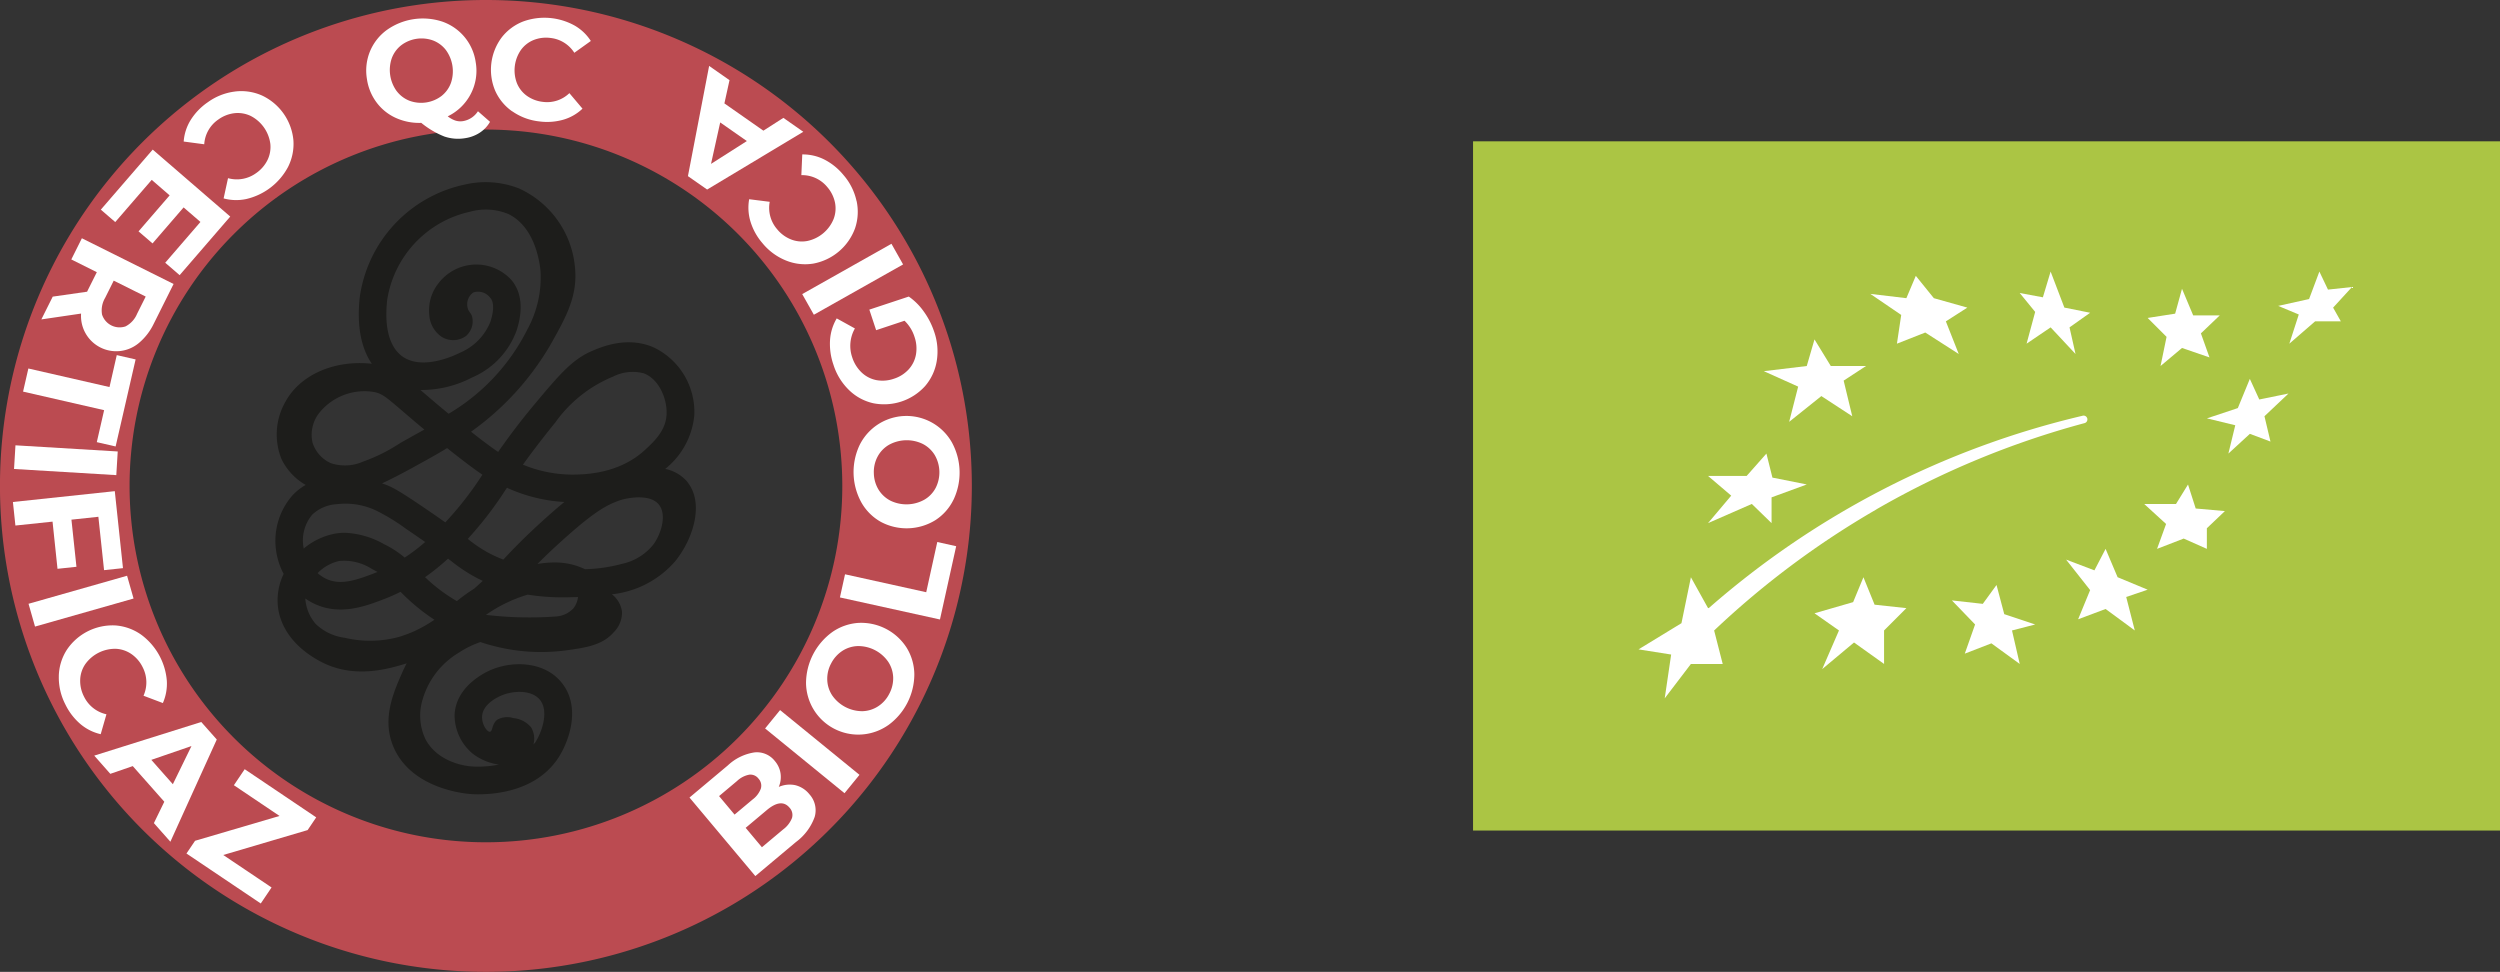
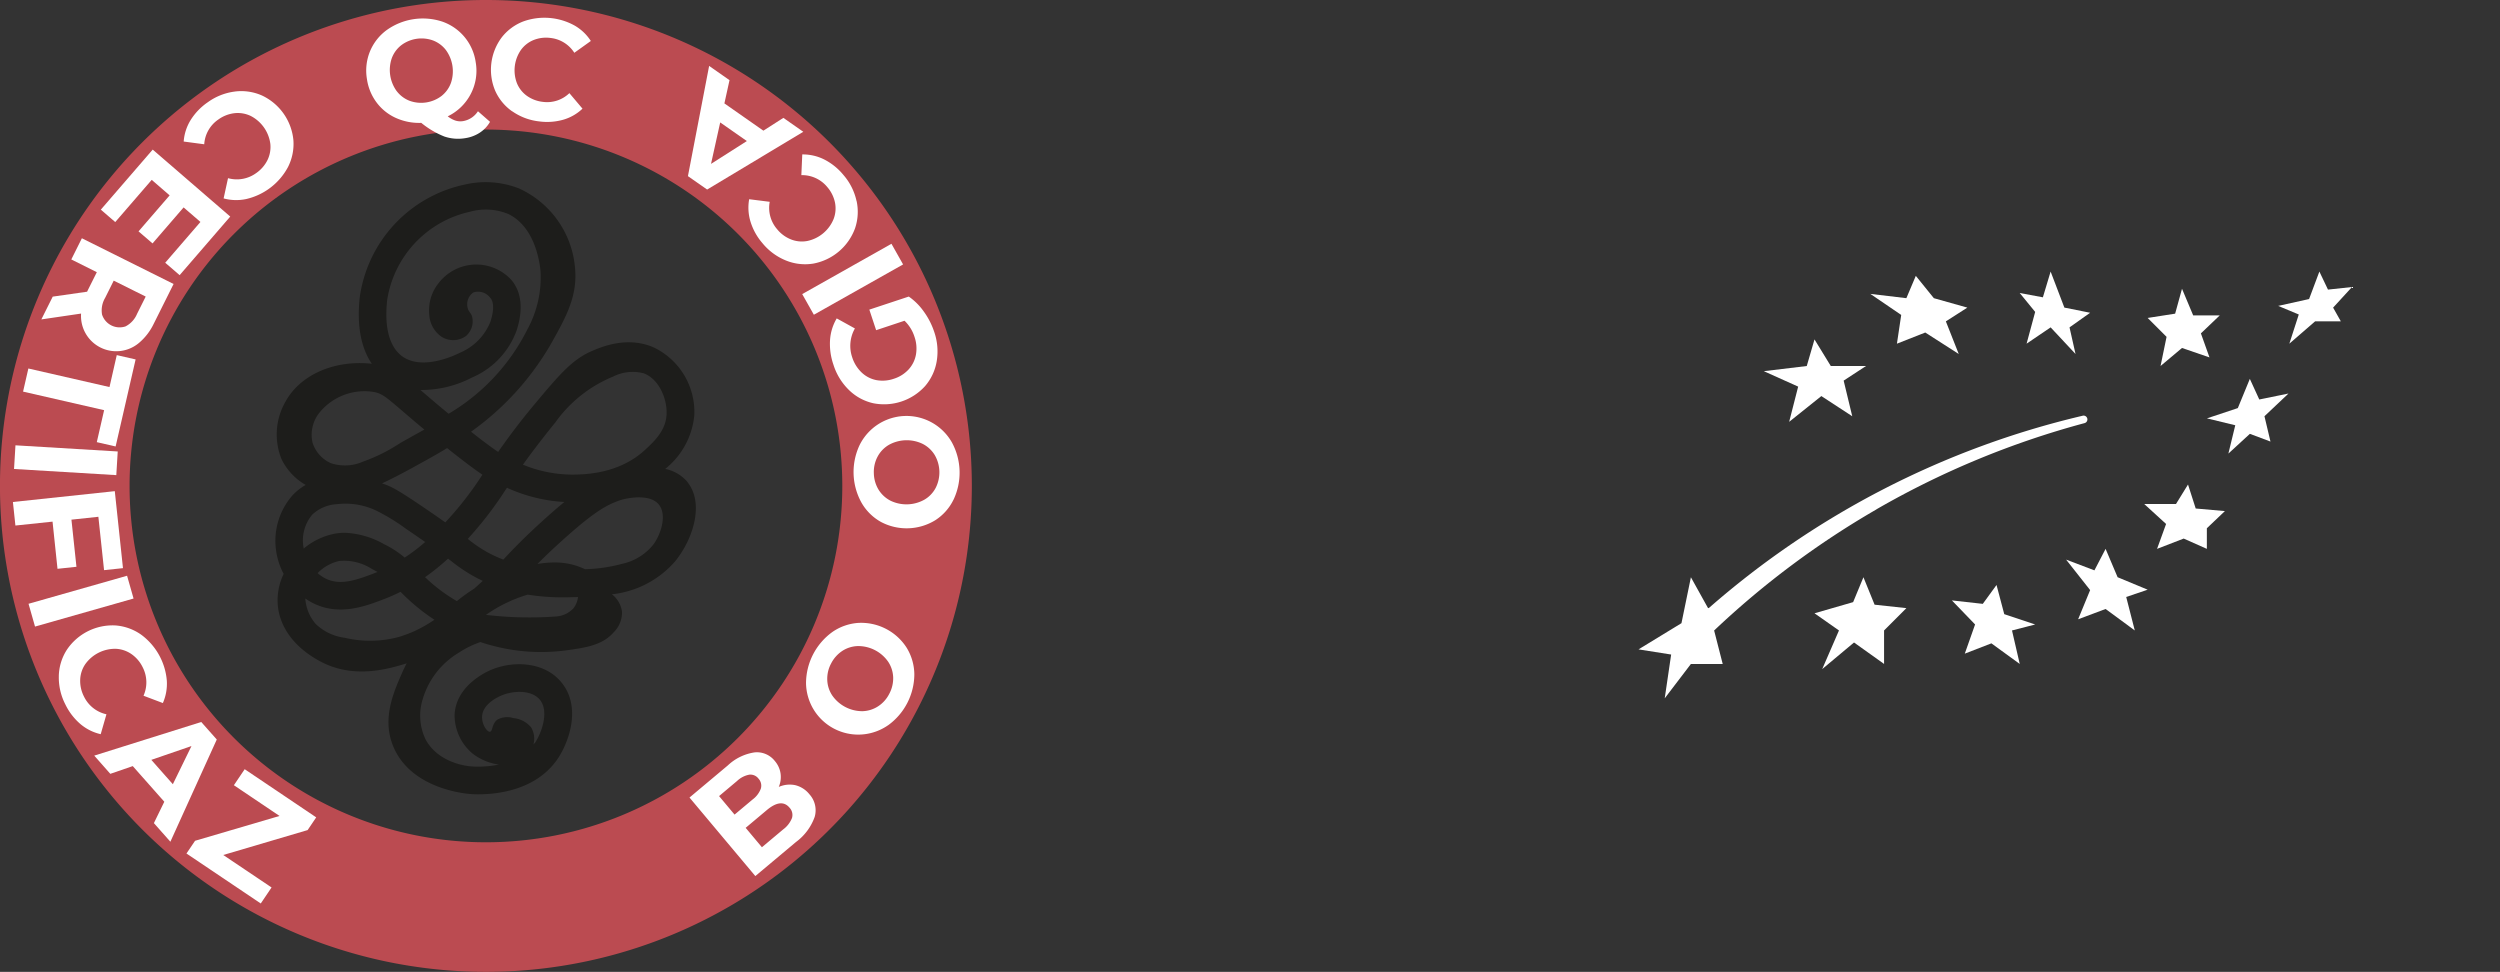
<svg xmlns="http://www.w3.org/2000/svg" width="275.107" height="106.945" viewBox="0 0 275.107 106.945">
  <rect x="0" y="0" width="275.107" height="106.945" fill="#333333" stroke="none" />
  <g id="Raggruppa_599" data-name="Raggruppa 599" transform="translate(162.098 15.552)">
-     <rect id="Rettangolo_630" data-name="Rettangolo 630" width="113.009" height="75.843" transform="translate(0 0)" fill="#abc544" />
    <path id="Tracciato_5228" data-name="Tracciato 5228" d="M178.08,96.977l-2.645.284-.946-1.985L173.356,98.3l-3.4.755,2.266.946-1.039,3.212,2.835-2.457h2.833L176,99.245Z" transform="translate(-81.356 -80.945)" fill="#fff" />
    <path id="Tracciato_5229" data-name="Tracciato 5229" d="M165.345,104.573l2.361-1.985,3.024,1.039-.944-2.645L171.864,99h-2.928l-1.229-2.928-.755,2.74-3.024.472,2.08,2.08Z" transform="translate(-89.691 -79.848)" fill="#fff" />
    <path id="Tracciato_5230" data-name="Tracciato 5230" d="M158.774,103.212l2.645-1.794,2.74,2.928-.66-2.928,2.268-1.608-2.835-.567-1.513-3.967-.851,2.835-2.549-.474,1.7,2.08Z" transform="translate(-97.861 -80.945)" fill="#fff" />
    <path id="Tracciato_5231" data-name="Tracciato 5231" d="M172.427,102.5l-1.039-2.268-1.322,3.214-3.4,1.132,3.119.758-.758,3.117,2.364-2.173,2.268.851-.662-2.788,2.645-2.5Z" transform="translate(-85.908 -74.091)" fill="#fff" />
    <path id="Tracciato_5232" data-name="Tracciato 5232" d="M168.587,105.11l-1.322,2.142h-3.5l2.409,2.2-.994,2.74,2.931-1.134,2.549,1.134v-2.268l1.985-1.889-3.212-.284Z" transform="translate(-89.91 -67.345)" fill="#fff" />
    <path id="Tracciato_5233" data-name="Tracciato 5233" d="M165.829,111.2l-1.322-3.119-1.229,2.364-3.117-1.182,2.645,3.355-1.322,3.212,3.024-1.134,3.212,2.364-.944-3.686,2.361-.8Z" transform="translate(-94.9 -63.234)" fill="#fff" />
    <path id="Tracciato_5234" data-name="Tracciato 5234" d="M160.649,112.962l-.851-3.212-1.511,2.078-3.4-.379,2.552,2.647-1.134,3.212,2.928-1.134,3.119,2.268-.851-3.686,2.552-.66Z" transform="translate(-102.193 -60.93)" fill="#fff" />
    <path id="Tracciato_5235" data-name="Tracciato 5235" d="M153.926,109.393l-1.134,2.74-4.251,1.229,2.692,1.889-1.844,4.251,3.5-2.928,3.307,2.361v-3.684l2.457-2.457-3.5-.379Z" transform="translate(-110.966 -61.425)" fill="#fff" />
-     <path id="Tracciato_5236" data-name="Tracciato 5236" d="M148.443,109.225l2.173,2.111V108.5l3.874-1.418-3.779-.755-.662-2.645-2.173,2.457h-4.253l2.552,2.173-2.552,3.024Z" transform="translate(-117.766 -69.321)" fill="#fff" />
    <path id="Tracciato_5237" data-name="Tracciato 5237" d="M148.988,107.479l3.543-2.835,3.4,2.221-.946-3.922,2.457-1.606H153.57l-1.794-2.928-.851,2.928-4.725.567,3.779,1.7Z" transform="translate(-114.202 -76.611)" fill="#fff" />
    <path id="Tracciato_5238" data-name="Tracciato 5238" d="M154.047,102.939l3.119-1.229,3.684,2.364-1.418-3.591,2.364-1.513-3.686-1.039-1.985-2.457-1.039,2.457-3.967-.472,3.4,2.316Z" transform="translate(-107.402 -80.671)" fill="#fff" />
    <path id="Tracciato_5239" data-name="Tracciato 5239" d="M166.585,112.249a95.2,95.2,0,0,1,22.936-9.5.42.42,0,1,0-.257-.8,95.637,95.637,0,0,0-41.094,21.142l-.1.026-1.889-3.4-1.039,5.054-4.725,2.883,3.591.567-.708,4.818,2.881-3.779h3.5l-.944-3.684a95.218,95.218,0,0,1,17.858-13.324" transform="translate(-122.207 -71.746)" fill="#fff" />
  </g>
  <g id="Raggruppa_600" data-name="Raggruppa 600" transform="translate(0 0)">
    <path id="Tracciato_5240" data-name="Tracciato 5240" d="M188.126,167.46a4.3,4.3,0,0,0-2.439-1.428,8.576,8.576,0,0,0,3.2-5.881,7.88,7.88,0,0,0-4.418-7.468c-2.933-1.313-5.82-.07-6.872.386-2.142.921-3.564,2.592-6.321,5.887-1.734,2.075-3.063,3.9-3.972,5.205-.545-.36-1.418-.991-2.984-2.222a30.6,30.6,0,0,0,8.871-9.8c1.642-2.939,2.936-5.259,2.544-8.511a10.582,10.582,0,0,0-6.158-8.469,10.094,10.094,0,0,0-5.916-.424A14.754,14.754,0,0,0,152.065,147.2c-.367,3.513.338,5.789,1.336,7.261-4.109-.449-7.873,1.2-9.5,4.166a7.254,7.254,0,0,0-.44,6.318,6.578,6.578,0,0,0,2.662,2.85,6.178,6.178,0,0,0-1.5,1.2,7.6,7.6,0,0,0-1.737,6.155,7.7,7.7,0,0,0,.813,2.432,6.7,6.7,0,0,0-.66,3.226c.131,2.62,1.906,4.985,4.874,6.5,3.608,1.836,7.3.74,9.32.121-.178.347-.319.641-.421.87-1.046,2.352-2.343,5.275-1.01,8.367,1.779,4.128,6.748,4.966,8.221,5.122a11.2,11.2,0,0,0,1.122.051c2.085,0,6.528-.459,8.845-4.118,1.151-1.823,2.493-5.62.2-8.288-1.89-2.219-5.33-2.314-7.746-1.253-.685.3-3.752,1.8-3.933,4.855a5.51,5.51,0,0,0,1.973,4.316,6.1,6.1,0,0,0,2.9,1.218,11.658,11.658,0,0,1-3.038.2c-.281-.019-3.589-.29-5.03-2.974a6.054,6.054,0,0,1-.316-4.424,8.875,8.875,0,0,1,3.984-5.122,10.367,10.367,0,0,1,2.368-1.164c.239.08.6.2,1.049.322a20.858,20.858,0,0,0,8.4.59c2.187-.3,4.02-.58,5.247-2.021a3.05,3.05,0,0,0,.886-2.212,2.9,2.9,0,0,0-1.113-1.935,10.731,10.731,0,0,0,6.952-3.621c2.05-2.531,3.219-6.455,1.342-8.747m-21.711,27.493c-.338.038-.94-.867-.864-1.75.124-1.39,1.878-2.129,2.117-2.234,1.167-.51,3.242-.7,4.217.44,1.046,1.224.271,3.525-.465,4.686-.064.105-.156.172-.226.268a2.418,2.418,0,0,0-.258-1.9,2.886,2.886,0,0,0-1.938-1.01,2.25,2.25,0,0,0-1.769.169c-.628.465-.5,1.291-.813,1.329m7.22-34.081a14.631,14.631,0,0,1,6.331-5,4.775,4.775,0,0,1,3.395-.351c1.654.644,2.563,2.792,2.486,4.5-.073,1.8-1.4,3.022-2.372,3.921-2.917,2.687-6.739,2.706-7.994,2.716a14.231,14.231,0,0,1-5.441-1.093c.924-1.288,2.069-2.808,3.6-4.689m-8.058,5.792a36.8,36.8,0,0,1-4.086,5.25c-.7-.5-1.549-1.09-2.6-1.8-2.595-1.753-3.3-2.132-4.233-2.451-.038-.016-.08-.029-.124-.045.963-.449,2.12-1.042,3.529-1.817,1.664-.918,2.69-1.482,3.628-2.066.1.076.194.153.293.236,1.817,1.434,2.875,2.215,3.592,2.69m-10.49-19.148a11.784,11.784,0,0,1,9.142-9.789,6.462,6.462,0,0,1,4.192.252c3.031,1.457,3.471,5.537,3.548,6.241a11.915,11.915,0,0,1-1.434,6.442,22.446,22.446,0,0,1-8.677,9.3c-1.253-1.026-2.2-1.846-2.964-2.5-.045-.038-.089-.076-.131-.115a12.06,12.06,0,0,0,5.687-1.38,8.92,8.92,0,0,0,4.9-5.2c.947-2.971.169-4.689-.65-5.6a5.235,5.235,0,0,0-7.889.351,4.791,4.791,0,0,0-1.084,3.525,3.171,3.171,0,0,0,1.348,2.445,2.406,2.406,0,0,0,2.7-.086,2.15,2.15,0,0,0,.676-2.1c-.14-.5-.421-.542-.513-1.055a1.58,1.58,0,0,1,.65-1.638,1.68,1.68,0,0,1,1.849.59c.29.325.532,1.049.016,2.652a6.21,6.21,0,0,1-3.353,3.4c-.956.475-4.252,1.906-6.35.386-.975-.711-2.053-2.343-1.661-6.114m-7.586,12.5a6.37,6.37,0,0,1,6.012-2.474c.953.147,1.326.446,3.4,2.231.615.526,1.352,1.16,2.27,1.922-.548.306-1.473.819-2.62,1.463a19.251,19.251,0,0,1-4.141,2.072,4.922,4.922,0,0,1-3.522.163,3.7,3.7,0,0,1-2.024-2.276,3.923,3.923,0,0,1,.625-3.1m-1.591,14.774-.016-.1a4.4,4.4,0,0,1,.956-3.634,4.3,4.3,0,0,1,2.745-1.154,7.871,7.871,0,0,1,4.361.74,22.765,22.765,0,0,1,3.235,1.989c.806.548,1.492,1.02,2.085,1.434a20.751,20.751,0,0,1-2.25,1.718,10.924,10.924,0,0,0-2.27-1.476,9.565,9.565,0,0,0-4.3-1.256,6.472,6.472,0,0,0-1.211.115,7.614,7.614,0,0,0-3.334,1.619m8.109,2.576c-.077.035-.156.064-.236.1-2.2.851-3.87,1.4-5.444.637a4.181,4.181,0,0,1-.9-.606,4.745,4.745,0,0,1,2.378-1.336,5.651,5.651,0,0,1,3.6.88c.22.108.424.22.609.328m4.106,6.493a14.427,14.427,0,0,1-1.709.644,12.08,12.08,0,0,1-6,.105,5.635,5.635,0,0,1-3.21-1.54,4.764,4.764,0,0,1-1.128-2.783,7.05,7.05,0,0,0,.934.551c2.885,1.4,5.77.277,7.877-.542.583-.23,1.138-.475,1.67-.743a22.694,22.694,0,0,0,2.053,1.862c.571.459,1.135.857,1.673,1.211a14.766,14.766,0,0,1-2.161,1.234m6.538-4.657a19.065,19.065,0,0,0-1.906,1.374,18.418,18.418,0,0,1-2.247-1.536c-.488-.389-.889-.752-1.253-1.1a25.467,25.467,0,0,0,2.528-2.04l.363.277a18.26,18.26,0,0,0,2.311,1.578c.383.217.768.414,1.147.593-.287.268-.6.548-.943.851m-.669-5.441-.038-.029a40.037,40.037,0,0,0,4.16-5.4c.051-.073.1-.15.156-.226a17.633,17.633,0,0,0,6.311,1.565c-.669.548-1.4,1.183-2.222,1.922-2.215,2-3.449,3.3-4.491,4.415a13.993,13.993,0,0,1-1.916-.9,14.985,14.985,0,0,1-1.96-1.348m11.577,7.625a2.867,2.867,0,0,1-1.893.883,40.453,40.453,0,0,1-7.717-.178,15.8,15.8,0,0,1,3.315-1.785c.44-.175.867-.319,1.278-.44a24.663,24.663,0,0,0,4.8.281c.236,0,.481-.01.733-.016a2.426,2.426,0,0,1-.516,1.256m8.849-7.089a6,6,0,0,1-3.449,2.168,17.069,17.069,0,0,1-4.115.6,7.6,7.6,0,0,0-3.385-.74,10.857,10.857,0,0,0-1.846.166c.727-.733,1.607-1.581,2.776-2.633,2.888-2.6,4.424-3.65,5.811-4.192a6.139,6.139,0,0,1,1.125-.351c.437-.086,2.607-.516,3.589.571s.341,3.216-.507,4.415" transform="translate(-112.485 -114.431)" fill="#1d1d1b" />
    <path id="Tracciato_5241" data-name="Tracciato 5241" d="M186.767,128.192a53.473,53.473,0,1,0,53.468,53.471,53.47,53.47,0,0,0-53.468-53.471m0,92.687a39.215,39.215,0,1,1,39.214-39.216,39.216,39.216,0,0,1-39.214,39.216" transform="translate(-133.292 -128.192)" fill="#bb4b51" />
    <path id="Tracciato_5242" data-name="Tracciato 5242" d="M145.266,131.38a5.613,5.613,0,0,1,2.987.44,6.049,6.049,0,0,1,3.452,4.918,5.619,5.619,0,0,1-.6,2.961,6.991,6.991,0,0,1-4.6,3.513,5.3,5.3,0,0,1-2.48-.07l.485-2.228a3.61,3.61,0,0,0,3.082-.548,3.779,3.779,0,0,0,1.262-1.447,3.287,3.287,0,0,0,.312-1.785,4.036,4.036,0,0,0-2.145-3.06,3.291,3.291,0,0,0-1.785-.312,3.773,3.773,0,0,0-1.795.7,3.569,3.569,0,0,0-1.549,2.722l-2.26-.3a5.2,5.2,0,0,1,.771-2.375,6.645,6.645,0,0,1,1.881-1.951,6.46,6.46,0,0,1,2.98-1.176" transform="translate(-119.418 -121.308)" fill="#fff" />
    <path id="Tracciato_5243" data-name="Tracciato 5243" d="M138.36,141.331l-1.587-1.367,5.709-6.608,8.533,7.37-5.569,6.448-1.587-1.367,3.876-4.488-1.852-1.6-3.42,3.962-1.54-1.326,3.423-3.962-1.973-1.705Z" transform="translate(-125.678 -116.894)" fill="#fff" />
    <path id="Tracciato_5244" data-name="Tracciato 5244" d="M135.972,142.842l3.784-.542.054-.118,1.014-2.03-2.808-1.4,1.163-2.333,10.092,5.03-2.18,4.37a6.337,6.337,0,0,1-1.607,2.1,3.878,3.878,0,0,1-6.391-3.213l-4.373.644ZM144,146.109a2.731,2.731,0,0,0,1.253-1.374l.95-1.9-3.519-1.753-.947,1.9a2.711,2.711,0,0,0-.338,1.83,2.029,2.029,0,0,0,2.6,1.3" transform="translate(-130.17 -110.2)" fill="#fff" />
    <path id="Tracciato_5245" data-name="Tracciato 5245" d="M143.593,143.966l.8-3.516,2.075.475-2.2,9.579-2.072-.475.806-3.519-8.919-2.043.583-2.544Z" transform="translate(-131.544 -101.373)" fill="#fff" />
    <rect id="Rettangolo_631" data-name="Rettangolo 631" width="2.609" height="11.276" transform="matrix(0.06, -0.998, 0.998, 0.06, 1.545, 51.608)" fill="#fff" />
    <path id="Tracciato_5246" data-name="Tracciato 5246" d="M143.143,147.966l-2.964.316.551,5.186-2.085.223L138.1,148.5l-4.087.43-.274-2.591,11.211-1.192.9,8.472-2.081.22Z" transform="translate(-132.318 -91.098)" fill="#fff" />
    <rect id="Rettangolo_632" data-name="Rettangolo 632" width="11.274" height="2.608" transform="translate(3.14 66.442) rotate(-15.888)" fill="#fff" />
    <path id="Tracciato_5247" data-name="Tracciato 5247" d="M135.324,155.375a5.576,5.576,0,0,1,.877-2.891,6.063,6.063,0,0,1,5.371-2.69,5.619,5.619,0,0,1,2.84,1.033,6.991,6.991,0,0,1,2.8,5.065,5.3,5.3,0,0,1-.437,2.442l-2.129-.806a3.617,3.617,0,0,0-.089-3.127,3.76,3.76,0,0,0-1.249-1.463,3.293,3.293,0,0,0-1.718-.574,4.043,4.043,0,0,0-3.341,1.673,3.234,3.234,0,0,0-.571,1.718,3.763,3.763,0,0,0,.424,1.877,3.6,3.6,0,0,0,2.464,1.938l-.631,2.19a5.266,5.266,0,0,1-2.234-1.116,6.657,6.657,0,0,1-1.651-2.148,6.462,6.462,0,0,1-.724-3.121" transform="translate(-128.853 -80.968)" fill="#fff" />
    <path id="Tracciato_5248" data-name="Tracciato 5248" d="M144.256,161.894l-3.471-3.921-2.47.851-1.769-2.005,11.775-3.7,1.709,1.928-5.106,11.249-1.814-2.05Zm.94-1.928,2.05-4.2-4.418,1.52Z" transform="translate(-126.176 -73.669)" fill="#fff" />
    <path id="Tracciato_5249" data-name="Tracciato 5249" d="M149.094,167.765l-1.189,1.763-8.176-5.5.947-1.4,9.295-2.732-5.024-3.382,1.189-1.763,7.87,5.3-.944,1.4-9.285,2.741Z" transform="translate(-119.21 -70.106)" fill="#fff" />
    <path id="Tracciato_5253" data-name="Tracciato 5253" d="M168.739,157.78a2.863,2.863,0,0,1,1.552,1,2.615,2.615,0,0,1,.58,2.489,5.893,5.893,0,0,1-2.062,2.767l-4.469,3.745-7.245-8.641,4.224-3.541a5.455,5.455,0,0,1,2.936-1.428,2.506,2.506,0,0,1,2.222.937,2.719,2.719,0,0,1,.637,1.374,2.775,2.775,0,0,1-.194,1.489,2.984,2.984,0,0,1,1.82-.191m-8.39,1.2,1.705,2.037,1.989-1.667a2.632,2.632,0,0,0,.905-1.2,1.141,1.141,0,0,0-.258-1.087,1.113,1.113,0,0,0-1.02-.44,2.681,2.681,0,0,0-1.336.689Zm8.023,2.416a1.168,1.168,0,0,0-.271-1.141q-.9-1.071-2.493.261l-2.333,1.957,1.788,2.136,2.333-1.957a2.871,2.871,0,0,0,.975-1.256" transform="translate(-81.221 -71.376)" fill="#fff" />
-     <rect id="Rettangolo_634" data-name="Rettangolo 634" width="2.608" height="11.276" transform="translate(84.193 80.161) rotate(-50.804)" fill="#fff" />
    <path id="Tracciato_5254" data-name="Tracciato 5254" d="M170.133,160.979a5.747,5.747,0,0,1-9.014-4.654,6.986,6.986,0,0,1,2.9-5.62,5.676,5.676,0,0,1,2.866-1,5.942,5.942,0,0,1,5.31,2.738,5.709,5.709,0,0,1,.842,2.917,6.966,6.966,0,0,1-2.9,5.62m.571-5.3a3.31,3.31,0,0,0-.558-1.712,4.02,4.02,0,0,0-3.321-1.712,3.3,3.3,0,0,0-1.718.532,3.646,3.646,0,0,0-1.237,1.393,3.551,3.551,0,0,0-.418,1.817,3.279,3.279,0,0,0,.558,1.708,4.034,4.034,0,0,0,3.321,1.715,3.311,3.311,0,0,0,1.718-.539,3.536,3.536,0,0,0,1.234-1.39,3.608,3.608,0,0,0,.421-1.814" transform="translate(-72.421 -81.16)" fill="#fff" />
-     <path id="Tracciato_5255" data-name="Tracciato 5255" d="M162.288,153l.561-2.547,8.935,1.973L173,146.9l2.081.462-1.785,8.064Z" transform="translate(-69.86 -87.256)" fill="#fff" />
    <path id="Tracciato_5256" data-name="Tracciato 5256" d="M173.763,151.733a5.591,5.591,0,0,1-2.015,2.273,6.024,6.024,0,0,1-5.97.188,5.6,5.6,0,0,1-2.155-2.139,6.947,6.947,0,0,1-.2-6.318,5.75,5.75,0,0,1,10.143-.322,6.958,6.958,0,0,1,.2,6.318m-2.078-4.906a3.31,3.31,0,0,0-1.323-1.224,4.045,4.045,0,0,0-3.736.118,3.294,3.294,0,0,0-1.237,1.307,3.578,3.578,0,0,0-.4,1.817,3.624,3.624,0,0,0,.513,1.788,3.33,3.33,0,0,0,1.323,1.224,4.032,4.032,0,0,0,3.736-.121,3.255,3.255,0,0,0,1.237-1.3,3.788,3.788,0,0,0-.112-3.608" transform="translate(-68.831 -96.757)" fill="#fff" />
    <path id="Tracciato_5257" data-name="Tracciato 5257" d="M167.029,142.131l-.749-2.263,4.341-1.438a6.73,6.73,0,0,1,1.677,1.683,8.152,8.152,0,0,1,1.119,2.193,6.586,6.586,0,0,1,.28,3.232,5.608,5.608,0,0,1-1.278,2.741,6.08,6.08,0,0,1-5.706,1.89,5.545,5.545,0,0,1-2.668-1.45,6.663,6.663,0,0,1-1.715-2.792,6.979,6.979,0,0,1-.373-2.709,5.336,5.336,0,0,1,.736-2.384l2,1.106a3.882,3.882,0,0,0-.3,3.168,3.99,3.99,0,0,0,1.039,1.677,3.258,3.258,0,0,0,1.613.838,3.775,3.775,0,0,0,1.938-.15,3.73,3.73,0,0,0,1.629-1.033,3.274,3.274,0,0,0,.8-1.632,3.9,3.9,0,0,0-.159-1.941,4.215,4.215,0,0,0-1.1-1.775Z" transform="translate(-70.617 -105.796)" fill="#fff" />
    <rect id="Rettangolo_635" data-name="Rettangolo 635" width="11.273" height="2.609" transform="translate(88.278 32.363) rotate(-29.415)" fill="#fff" />
    <path id="Tracciato_5258" data-name="Tracciato 5258" d="M171.037,138.651a5.627,5.627,0,0,1-.175,3.015,6.064,6.064,0,0,1-4.593,3.873,5.607,5.607,0,0,1-3-.338,6.471,6.471,0,0,1-2.595-1.913,6.555,6.555,0,0,1-1.31-2.356,5.275,5.275,0,0,1-.15-2.477l2.263.284a3.589,3.589,0,0,0,.816,3.019,3.734,3.734,0,0,0,1.556,1.132,3.228,3.228,0,0,0,1.8.153,4.017,4.017,0,0,0,2.856-2.407,3.259,3.259,0,0,0,.156-1.8,3.789,3.789,0,0,0-.854-1.724,3.584,3.584,0,0,0-2.85-1.307l.1-2.279a5.231,5.231,0,0,1,2.435.564,6.61,6.61,0,0,1,2.1,1.7,6.457,6.457,0,0,1,1.438,2.866" transform="translate(-76.774 -116.532)" fill="#fff" />
    <path id="Tracciato_5259" data-name="Tracciato 5259" d="M161.052,134.59l4.29,3,2.2-1.409,2.193,1.533-10.583,6.356-2.113-1.476,2.333-12.129,2.244,1.568Zm-.462,2.094-1.01,4.561,3.943-2.512Z" transform="translate(-81.337 -123.211)" fill="#fff" />
    <path id="Tracciato_5260" data-name="Tracciato 5260" d="M159.554,140.205a3.535,3.535,0,0,1-1.135,1.2,4.029,4.029,0,0,1-1.61.6,4.682,4.682,0,0,1-2.285-.185,9.672,9.672,0,0,1-2.537-1.5,6.248,6.248,0,0,1-2.8-.545,5.413,5.413,0,0,1-2.117-1.7,5.622,5.622,0,0,1-1.061-2.579,5.564,5.564,0,0,1,.325-3.019,5.505,5.505,0,0,1,1.826-2.352,6.845,6.845,0,0,1,6.136-.95,5.555,5.555,0,0,1,3.682,4.472,5.49,5.49,0,0,1-.555,3.509A5.575,5.575,0,0,1,154.9,139.6a2.861,2.861,0,0,0,.851.469,1.8,1.8,0,0,0,.816.061,2.432,2.432,0,0,0,1.658-1.09Zm-10.254-3.36a3.239,3.239,0,0,0,1.418,1.052,3.715,3.715,0,0,0,3.5-.539,3.231,3.231,0,0,0,1.033-1.431,3.965,3.965,0,0,0-.558-3.627,3.248,3.248,0,0,0-1.422-1.052,3.707,3.707,0,0,0-3.5.539,3.231,3.231,0,0,0-1.033,1.431,3.965,3.965,0,0,0,.558,3.627" transform="translate(-105.63 -126.799)" fill="#fff" />
    <path id="Tracciato_5261" data-name="Tracciato 5261" d="M152.587,139.114a5.488,5.488,0,0,1-1.884-2.289,5.944,5.944,0,0,1,.727-5.855,5.511,5.511,0,0,1,2.384-1.76,6.862,6.862,0,0,1,5.661.472,5.205,5.205,0,0,1,1.76,1.683l-1.817,1.3a3.557,3.557,0,0,0-2.6-1.629,3.7,3.7,0,0,0-1.874.223,3.2,3.2,0,0,0-1.4,1.093,3.95,3.95,0,0,0-.449,3.64,3.187,3.187,0,0,0,1.09,1.4,3.72,3.72,0,0,0,1.766.673,3.52,3.52,0,0,0,2.923-.96l1.444,1.709a5.119,5.119,0,0,1-2.126,1.218,6.505,6.505,0,0,1-2.652.182,6.367,6.367,0,0,1-2.945-1.106" transform="translate(-96.218 -126.856)" fill="#fff" />
  </g>
</svg>